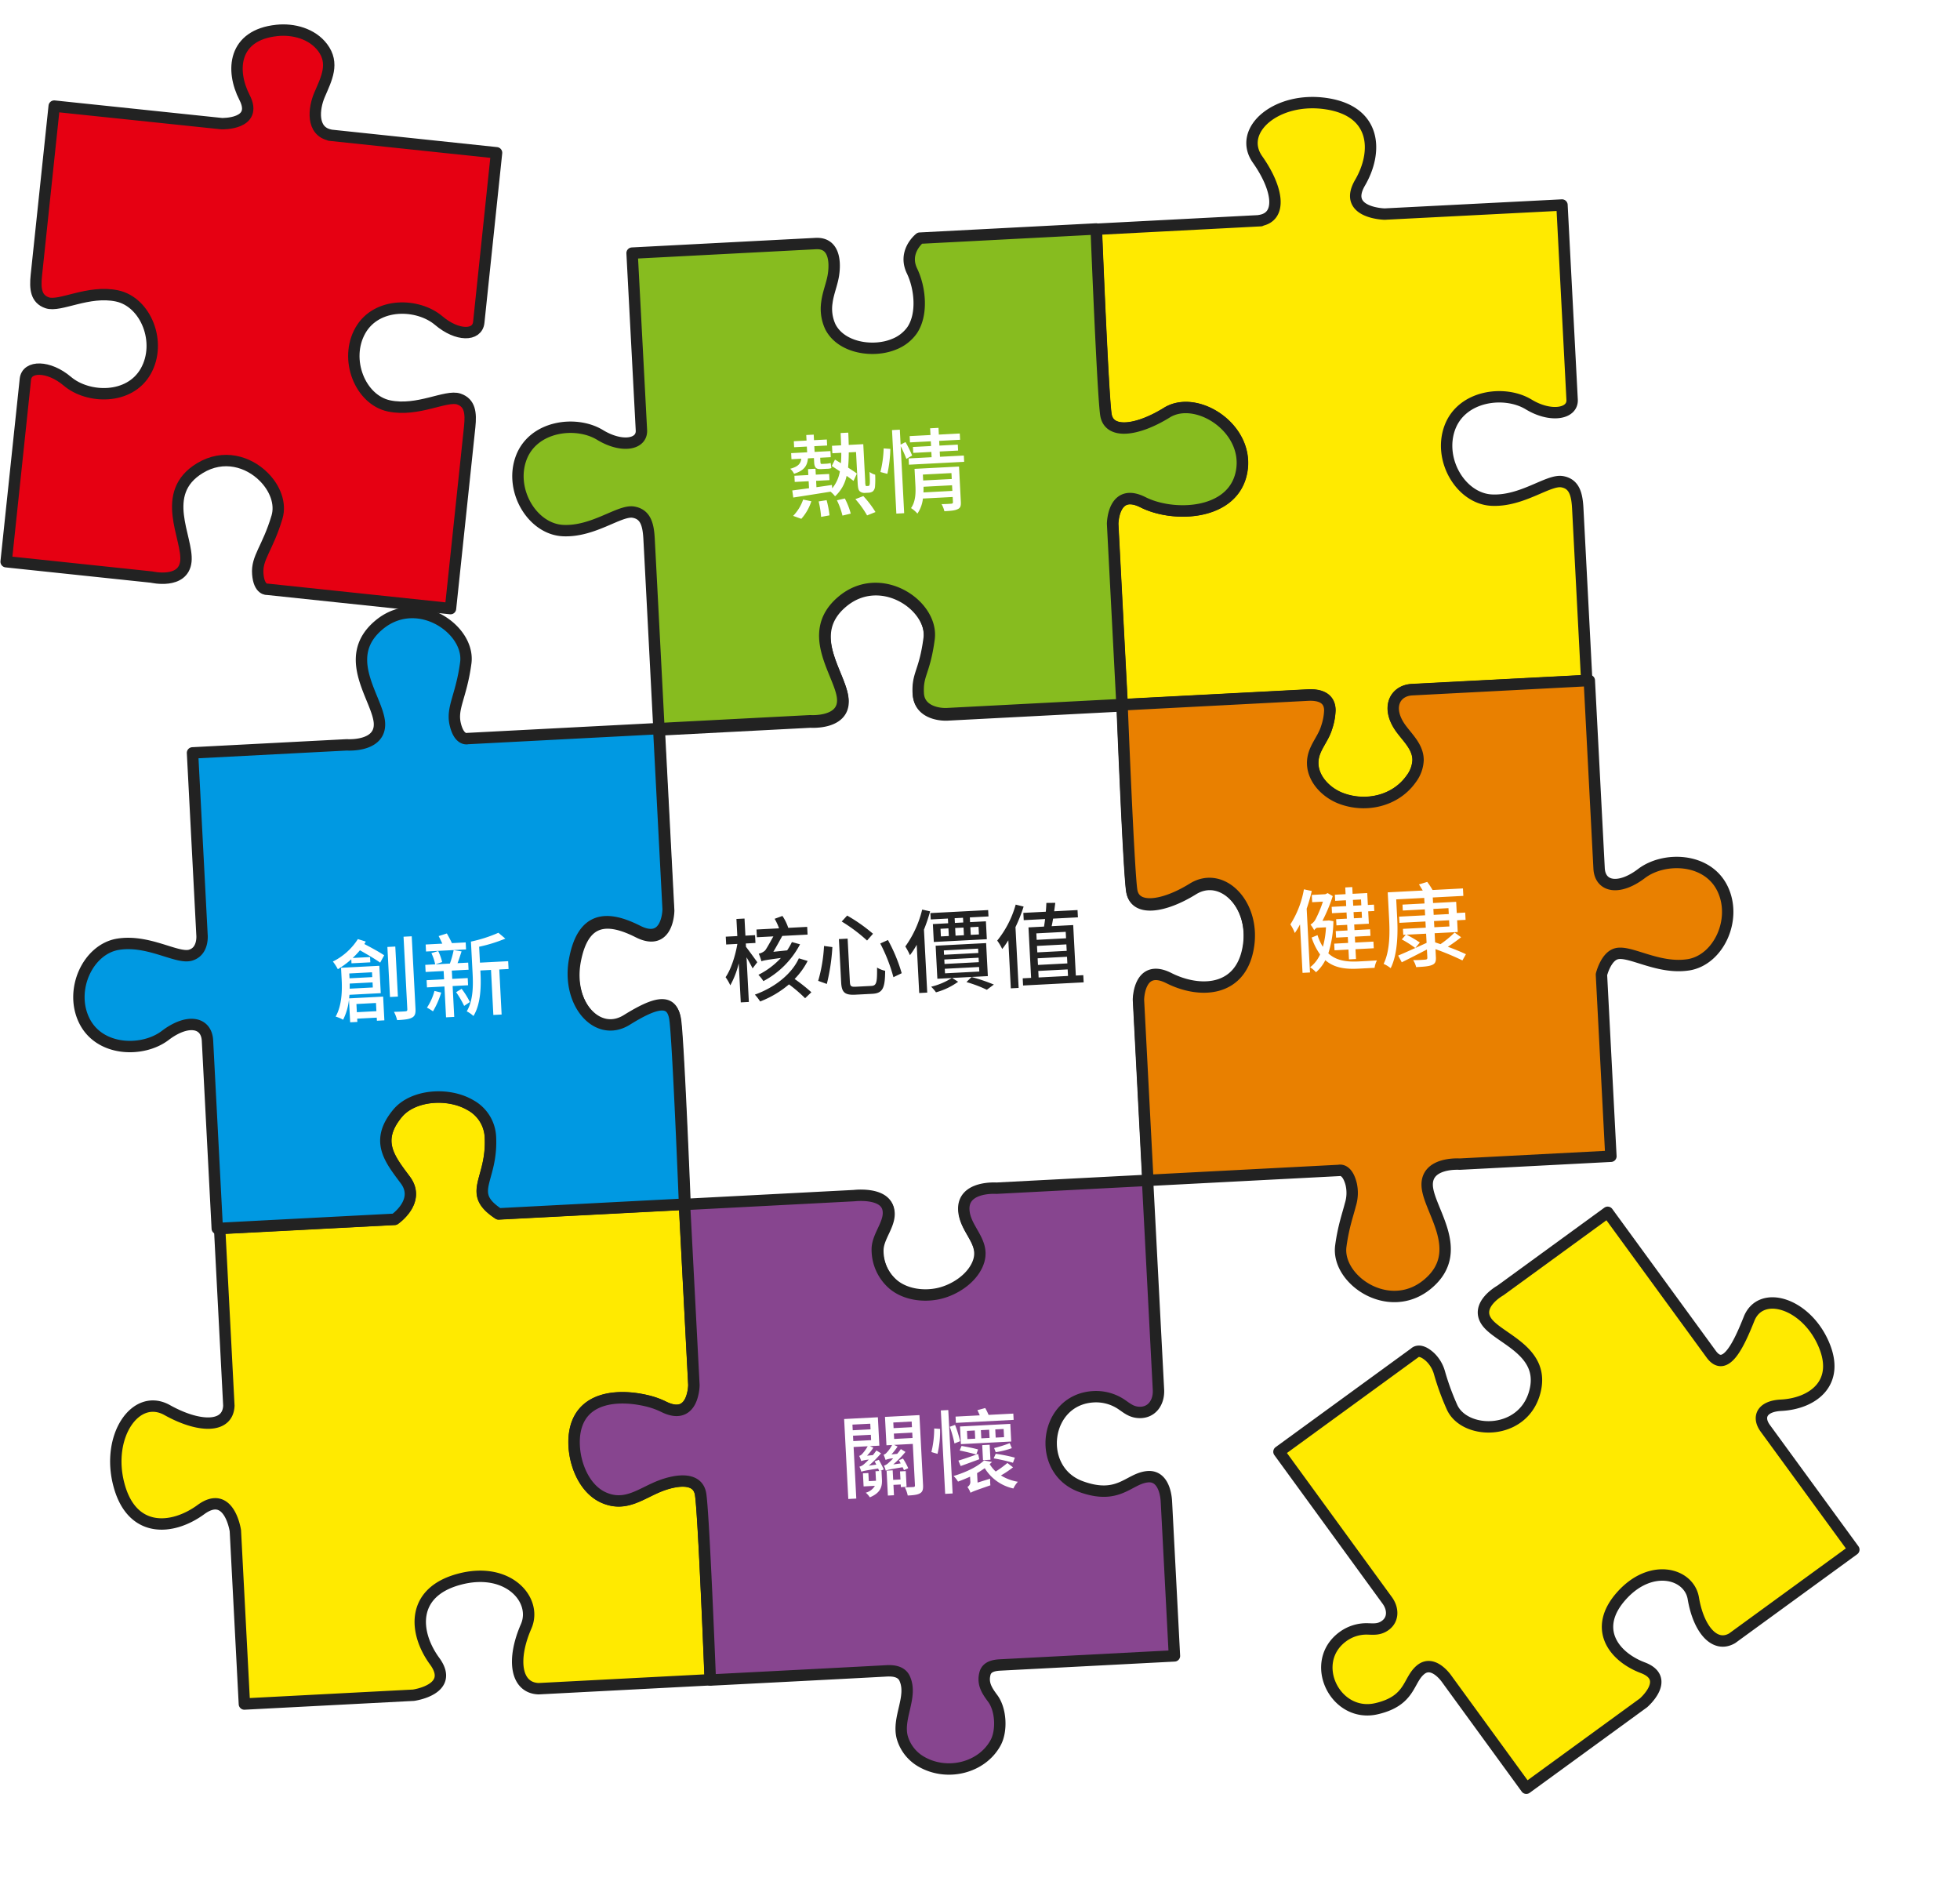
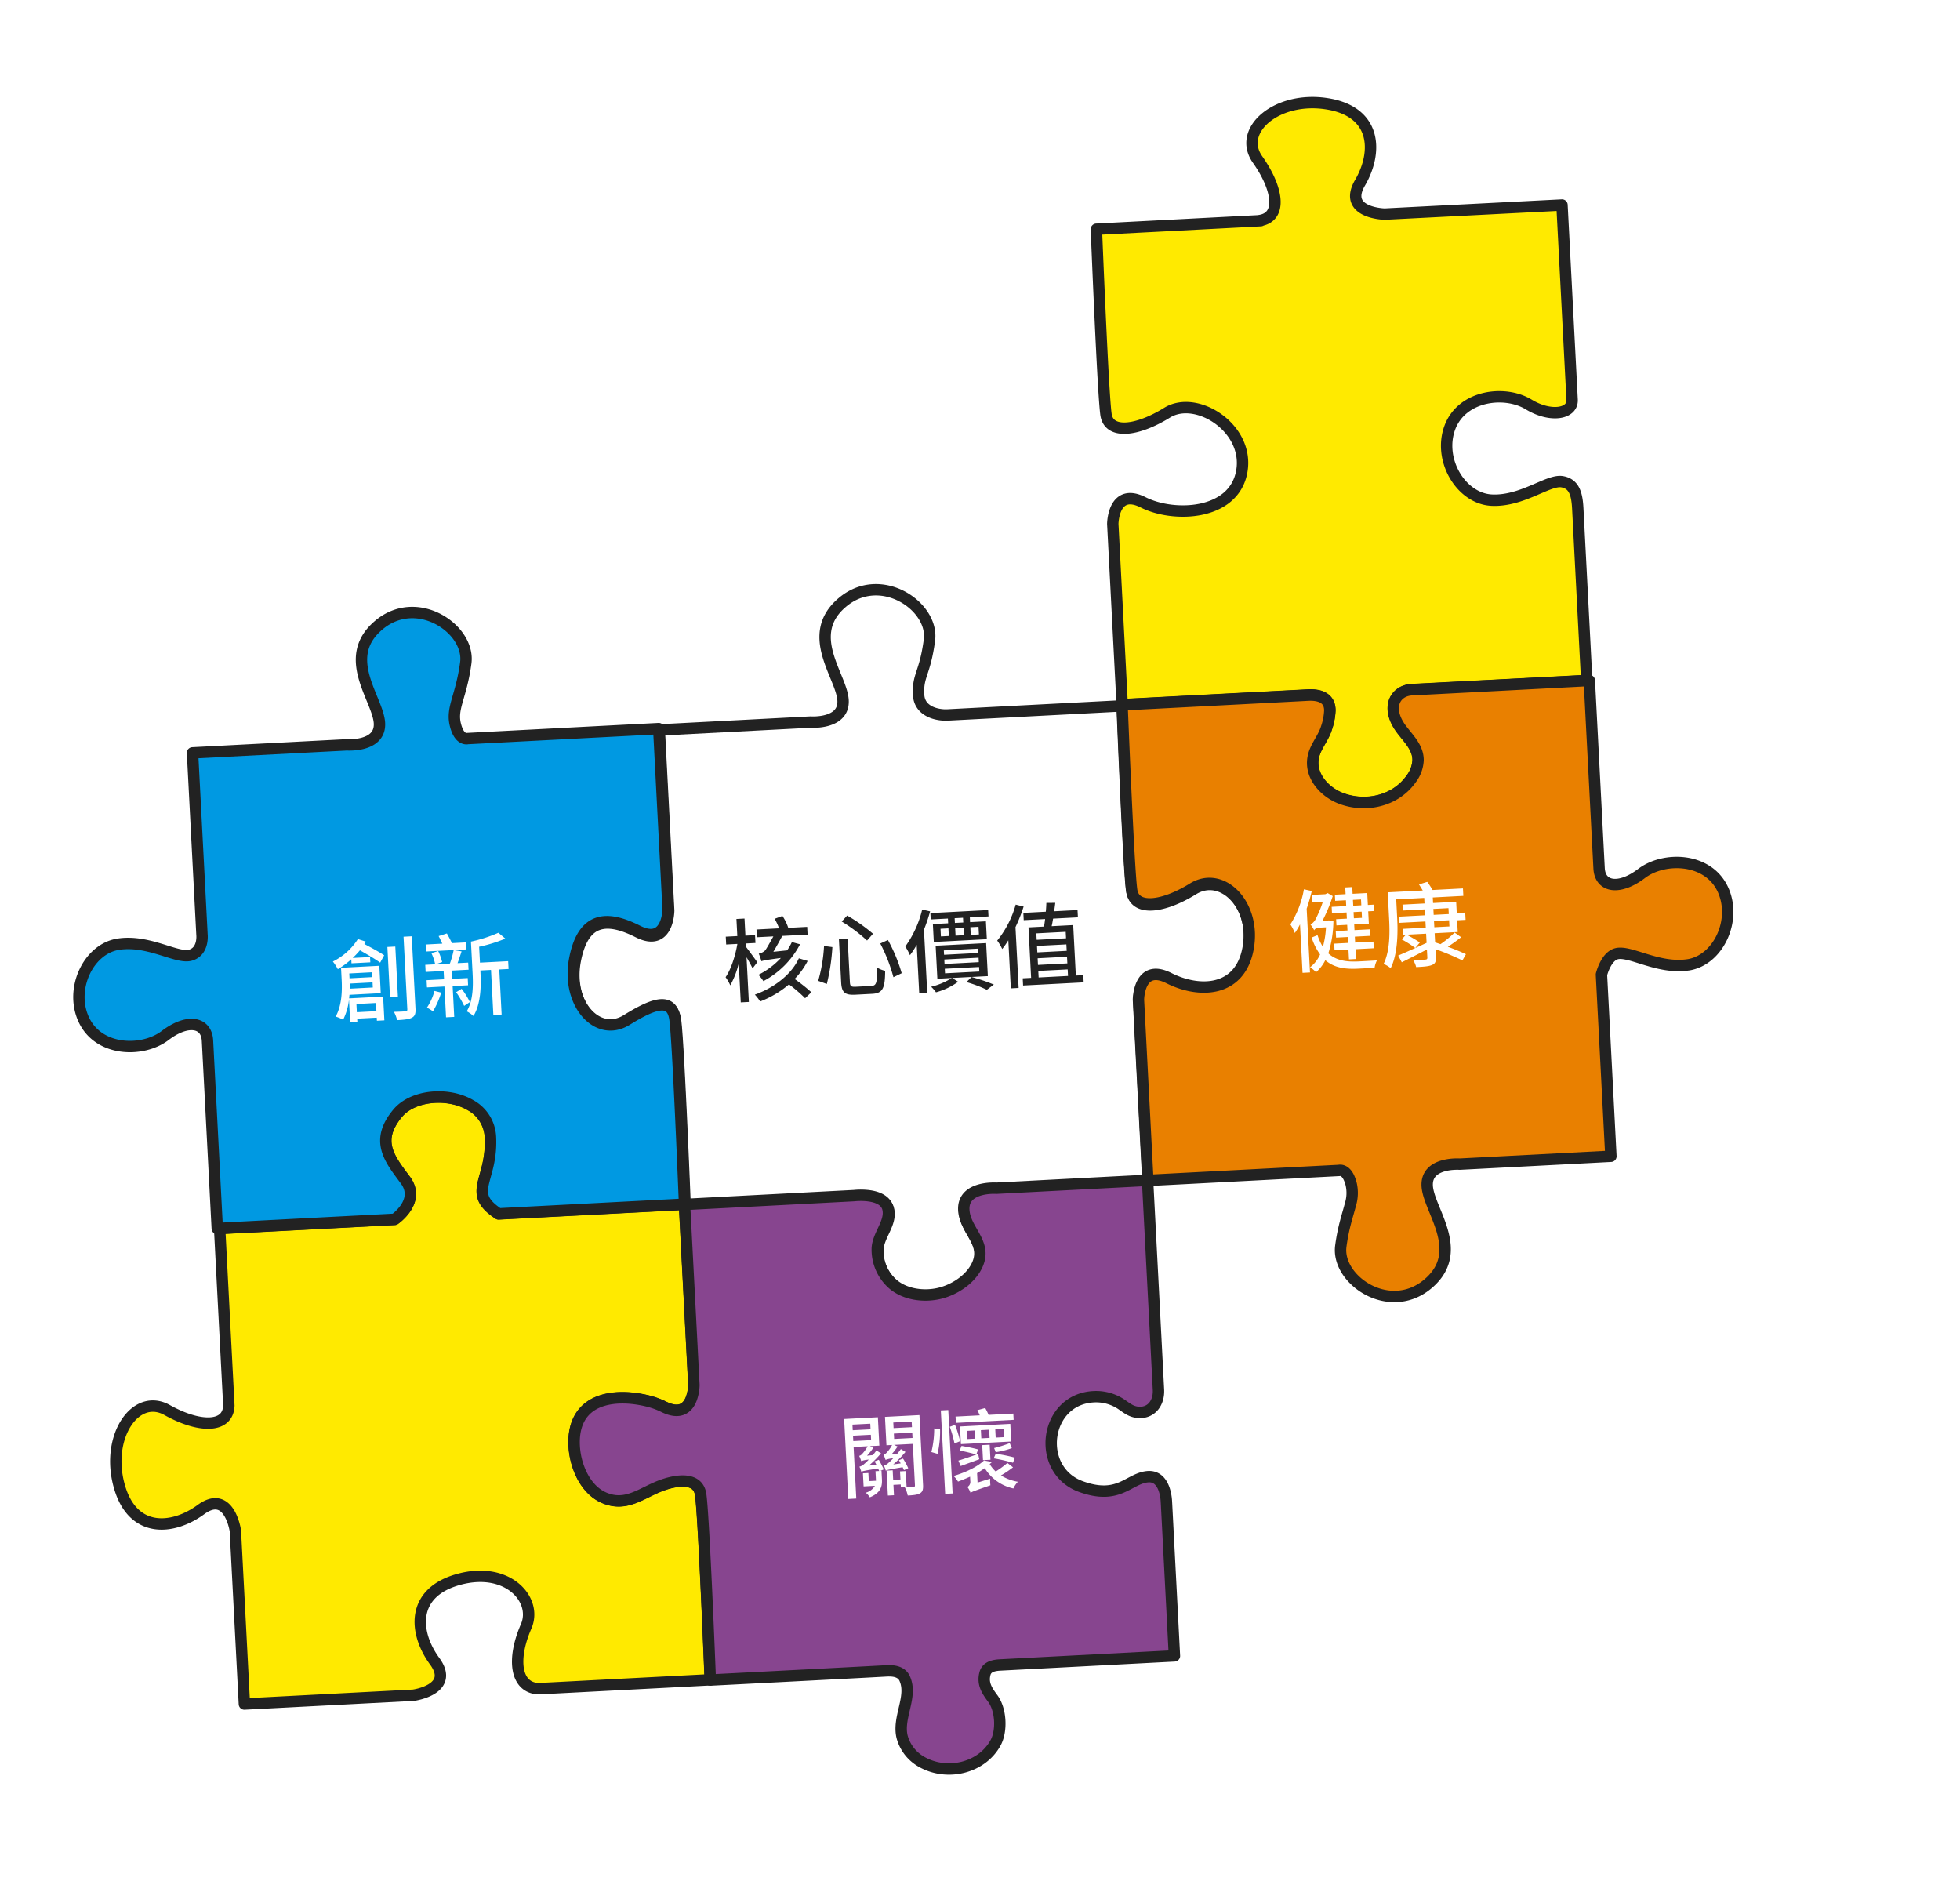
<svg xmlns="http://www.w3.org/2000/svg" width="688.841" height="661.055" viewBox="0 0 688.841 661.055">
  <defs>
    <filter id="Path_124117" x="408.176" y="394.711" width="280.665" height="266.344" filterUnits="userSpaceOnUse">
      <feOffset dy="3" input="SourceAlpha" />
      <feGaussianBlur stdDeviation="3" result="blur" />
      <feFlood flood-opacity="0.161" />
      <feComposite operator="in" in2="blur" />
      <feComposite in="SourceGraphic" />
    </filter>
  </defs>
  <g id="Group_93147" data-name="Group 93147" transform="translate(-136.574 -1623.28)">
    <path id="Path_124115" data-name="Path 124115" d="M802.917,109.887c7.374,5.029,15.317,4.176,15.317-.876V40.525l-62.393-.054s-14.82-1.116-8.049-11.455S754.991,4.4,737.655.724c-17.357-3.7-32.152,7.591-25.38,18.3,6.746,10.73,7.6,20.695-.428,21.442-.24.022-.078.04.4.054H654.44c-.03,2.039-.714,58.379,0,65.285.742,7.013,10.706,6.266,21.436.374,10.713-5.914,28.808,7.008,25.108,22.151-3.682,15.16-24.751,14.786-35.09,8.872-9.987-5.722-11.024,6.186-11.086,6.991v63.579h65.4c3.9,0,7.58,1.258,7.393,5.722a21.116,21.116,0,0,1-1.479,6.079c-1.257,3.535-4.163,6.266-5.15,9.9-1.778,6.549,3.246,12.622,8.911,15.126,8.549,3.767,19.109,1.977,25.029-5.574a11.743,11.743,0,0,0,2.737-6.424c.243-4.481-3-7.755-5.309-11.217-5.167-7.756-1.519-13.608,4.43-13.608h61.461V147.138c-.016-4.881-.768-8.579-4.979-9.537-4.8-1.117-14.393,6.267-25.1,5.171-10.731-1.117-18.113-15.159-13.316-26.245,4.817-11.085,19.954-12.182,28.081-6.639" transform="matrix(0.999, -0.052, 0.052, 0.999, -133.991, 1697.388)" fill="#ffea00" stroke="#222" stroke-linecap="round" stroke-linejoin="round" stroke-width="4" />
    <g id="Group_93146" data-name="Group 93146">
-       <path id="Path_124116" data-name="Path 124116" d="M236.776,138.8c-.016-4.693-.736-8.252-4.791-9.173-4.617-1.074-13.844,6.028-24.151,4.976-10.323-1.074-17.425-14.586-12.809-25.252,4.633-10.667,19.2-11.724,27.013-6.388,7.1,4.84,14.062,4.017,14.062-.845,0-4.769-.038-57.939-.038-59.9H177.086c.3-.011.38-.026.2-.042-6.777-.625-6.737-8.714-5.194-13.679,1.842-5.929,4.1-11.537-.707-16.66C167.23,7.41,160.513,6.364,154.818,7.58c-15.092,3.2-14.72,15.628-8.825,24.628s-7.007,9.971-7.007,9.971l-59.169.043v59.785c.016,4.7.739,8.254,4.79,9.176,4.616,1.074,13.848-6.03,24.153-4.975,10.324,1.074,17.427,14.585,12.811,25.251-4.635,10.666-19.2,11.721-27.017,6.389-7.095-4.84-14.738-4.018-14.738.842v64.449h51.4s11.381,1.428,11.381-6.748-12.094-22.745,1.428-33.052c7.729-5.919,16.75-4.126,22.631.638,4.388,3.526,7.047,8.71,6.143,13.572-2.131,11.381-5.69,14.924-4.617,20.614,1.052,5.69,3.919,4.976,3.919,4.976h64.676s.016-59.64,0-64.338" transform="matrix(0.995, 0.105, -0.105, 0.995, 80.639, 1610.173)" fill="#e60012" stroke="#222" stroke-linecap="round" stroke-linejoin="round" stroke-width="4" />
      <g transform="matrix(1, 0, 0, 1, 136.57, 1623.28)" filter="url(#Path_124117)">
-         <path id="Path_124117-2" data-name="Path 124117" d="M782.31,721.394c-8.051,5.062-18.014,10.662-18.014,2.166l-.057-61.566H717.677s-10.337-1.289-10.337,6.155,10.987,20.7-1.3,30.076c-7.99,6.106-17.5,3.174-22.612-2.47-2.763-3.035-4.251-6.84-3.586-10.46a88.775,88.775,0,0,1,3.586-12.553,12.158,12.158,0,0,0,.615-6.225,11.07,11.07,0,0,0-.615-2.158c-1.151-2.8-2.931-2.366-2.931-2.366H621.62V726.5c0,3.883-2.456,7.157-6.6,6.611-2.172-.288-3.422-1.513-5.064-2.763a14,14,0,0,0-8.318-2.753c-15.281-.035-19.115,21.546-5.426,27.373,11.427,4.861,14.741-1.612,20.569-1.939,5.813-.327,5.486,8.075,5.486,8.075v47.332h50.843s12.976-1.072,7.047-10.124-6.3-21.55,8.875-24.769c15.2-3.243,23.756,7.614,19.788,15.55-4.962,9.925-4.223,18.689,2.808,19.344h52.742l-.048-52.7c0-4.836,3.586-6.953,9.241-3.249,9.052,5.929,21.551,6.3,24.769-8.876,3.244-15.2-6.646-28.149-16.025-22.221" transform="matrix(0.81, -0.59, 0.59, 0.81, -444.59, 337.71)" fill="#ffea00" stroke="#222" stroke-linecap="round" stroke-linejoin="round" stroke-width="4" />
-       </g>
+         </g>
      <path id="Path_124109" data-name="Path 124109" d="M544.046,420.008c-3.677,15.143-17.953,14.769-28.291,8.854s-11.081,7.03-11.081,7.03v63.54H451.49s-11.829-1.473-11.829,7.03c0,7.189,7.608,11.834,3.779,19.4-2.549,5.036-8.571,8.492-13.97,9.444-5.416.957-11.817-.193-15.919-3.994a16.052,16.052,0,0,1-4.951-12.837c.385-4.855,5.371-9.036,4.47-13.874-1.1-5.892-11.6-5.167-11.6-5.167H341.774s.725-58.311,0-65.319c-.748-7.013-6.181-6.288-16.893-.374s-20.893-7.013-17.188-22.173c3.7-15.137,12.288-14.786,22.626-8.872s11.081-7.013,11.081-7.013V332.131h53.207s11.806,1.484,11.806-7.013-12.554-23.64,1.49-34.353c14.038-10.735,32.132,2.934,29.917,14.769s-4.8,12.033-4.8,19c0,6.016,6.322,7.6,9.8,7.6H504.3s-.725,58.305,0,65.336c.748,7.013,10.713,6.266,21.442.374,10.713-5.914,22.009,7.008,18.3,22.168" transform="matrix(0.999, -0.052, 0.052, 0.999, 9.954, 1565.75)" fill="#fff" stroke="#222" stroke-linecap="round" stroke-linejoin="round" stroke-width="4" />
      <path id="Path_124110" data-name="Path 124110" d="M212.538,731.829c-.708-6.707-9.313-5.172-13.7-3.779-7.036,2.221-12.69,7.013-20.309,3.2-7.7-3.852-10.656-15.245-9.047-23.159,2.561-12.588,15.6-13.007,25.731-10.084a27.789,27.789,0,0,1,5.875,2.408c5.937,3.388,8.719.589,9.988-2.408a15.478,15.478,0,0,0,1.1-4.6V629.846H146.784c-11.081-8.129-1.484-11.63-1.484-27.141a13.43,13.43,0,0,0-6.385-11.5c-7.62-5.053-20.071-4.657-25.754,1.513-8.5,9.24-3.7,15.777,1.49,23.533,5.172,7.755-4.441,13.6-4.441,13.6H48.659v62.321c-.748,8.03-10.967,7.174-21.7.428-10.713-6.771-22.009,8.023-18.3,25.38,3.677,17.337,17.953,16.909,28.291,10.138s11.709,8.049,11.709,8.049v60.952h59.484s14.82-1.224,8.049-11.563-7.2-24.615,10.138-28.291c17.357-3.7,27.134,8.7,22.6,17.761-5.668,11.336-4.823,21.346,3.206,22.094h60.4c.028-1.971.736-58.4,0-65.285" transform="matrix(0.999, -0.052, 0.052, 0.999, 132.403, 1428.308)" fill="#ffea00" stroke="#222" stroke-linecap="round" stroke-linejoin="round" stroke-width="4" />
      <path id="Path_124111" data-name="Path 124111" d="M499.1,775.21v54.113h-61.24c-2.045,0-4.747.244-5.546,2.708-1.144,3.529.374,6.073,2.272,8.928,2.708,4.084,2.651,11.489.221,15.505-5.235,8.645-17.732,11.109-26.575,5.263a14.349,14.349,0,0,1-6.1-8.719c-1.541-6.98,4.509-14.095,1.9-20.689-.986-2.5-3.739-3-6.158-3-15.194.045-62.055,0-62.055,0v-.051c.028-1.971.736-58.4,0-65.285-.708-6.708-9.313-5.172-13.7-3.779-7.036,2.221-12.69,7.013-20.309,3.2-7.7-3.852-10.656-15.245-9.047-23.159,2.561-12.588,15.6-13.007,25.731-10.084a27.78,27.78,0,0,1,5.875,2.408c5.937,3.388,8.719.589,9.988-2.408a15.478,15.478,0,0,0,1.1-4.6V662h59.693s10.5-.725,11.6,5.167c.9,4.838-4.085,9.019-4.47,13.874a16.052,16.052,0,0,0,4.951,12.837c4.1,3.8,10.5,4.951,15.919,3.994,5.4-.952,11.421-4.407,13.97-9.444,3.83-7.563-3.779-12.208-3.779-19.4,0-8.5,11.829-7.03,11.829-7.03h53.184v73.68c0,4.436-2.8,8.175-7.535,7.552-2.481-.329-3.909-1.728-5.784-3.155a15.994,15.994,0,0,0-9.5-3.144c-17.454-.04-21.833,24.609-6.2,31.266,13.052,5.552,16.837-1.841,23.493-2.215,6.639-.374,6.266,9.223,6.266,9.223" transform="matrix(0.999, -0.052, 0.052, 0.999, 7.604, 1402.645)" fill="#87458f" stroke="#222" stroke-linecap="round" stroke-linejoin="round" stroke-width="4" />
      <path id="Path_124112" data-name="Path 124112" d="M208.729,499.434H143.342c-11.081-8.129-1.484-11.63-1.484-27.141a13.43,13.43,0,0,0-6.385-11.5c-7.62-5.053-20.071-4.657-25.754,1.513-8.5,9.24-3.7,15.777,1.49,23.533,5.172,7.755-4.441,13.6-4.441,13.6H44.339V433.368c0-6.639-6.656-8.124-14.763-2.583-8.146,5.54-23.284,4.447-28.082-6.662-4.8-11.081,2.583-25.108,13.3-26.224s20.3,6.266,25.125,5.172c4.8-1.1,4.424-7.013,4.424-7.013V332.132h54.3s11.829,1.484,11.829-7.013-12.571-23.64,1.484-34.353c8.033-6.152,17.409-4.289,23.521.663,4.56,3.665,7.325,9.053,6.385,14.106-2.215,11.829-5.914,15.511-4.8,21.425,1.093,5.914,4.073,5.172,4.073,5.172h67.222v63.551s-.742,12.928-11.081,7.013-18.927-6.266-22.626,8.872c-3.7,15.16,6.481,28.088,17.188,22.173s16.146-6.64,16.893.374c.725,7.008,0,65.319,0,65.319" transform="matrix(0.999, -0.052, 0.052, 0.999, 142.665, 1558.36)" fill="#0099e2" stroke="#222" stroke-linecap="round" stroke-linejoin="round" stroke-width="4" />
      <path id="Path_124113" data-name="Path 124113" d="M849.029,468.312c-10.713,1.093-20.3-6.288-25.1-5.172-3.733.85-5.563,7.013-5.563,7.013v63.908H765.18s-11.806-1.473-11.806,7.03,12.548,23.64-1.49,34.353c-9.126,6.974-19.992,3.626-25.827-2.821-3.156-3.467-4.855-7.812-4.1-11.948,1.275-6.815,3.059-10.945,4.1-14.338a13.884,13.884,0,0,0,.7-7.11,12.617,12.617,0,0,0-.7-2.464c-1.314-3.2-3.348-2.7-3.348-2.7H655.464v-63.54s.742-12.945,11.081-7.03,24.615,6.288,28.291-8.854c3.705-15.16-7.591-28.082-18.3-22.168-10.73,5.892-20.695,6.639-21.442-.374-.725-7.03,0-65.336,0-65.336h65.4c3.9,0,7.58,1.258,7.393,5.722a21.118,21.118,0,0,1-1.479,6.079c-1.258,3.535-4.164,6.266-5.149,9.9-1.779,6.549,3.246,12.622,8.911,15.126,8.549,3.767,19.108,1.977,25.028-5.574a11.733,11.733,0,0,0,2.736-6.424c.244-4.481-3-7.755-5.308-11.217-5.167-7.755-1.518-13.608,4.43-13.608H819.48v66.078c0,6.64,6.656,8.129,14.786,2.589s23.261-4.447,28.076,6.639c4.8,11.087-2.583,25.13-13.313,26.246" transform="matrix(0.999, -0.052, 0.052, 0.999, -142.594, 1538.636)" fill="#e98000" stroke="#222" stroke-linecap="round" stroke-linejoin="round" stroke-width="4" />
-       <path id="Path_124114" data-name="Path 124114" d="M542.515,159.295c-3.682,15.16-24.751,14.786-35.09,8.872-9.988-5.722-11.024,6.186-11.087,6.991v63.579H434.861c-3.478,0-9.8-1.586-9.8-7.6,0-6.962,2.589-7.166,4.8-19s-15.879-25.5-29.917-14.769c-14.044,10.713-1.49,25.85-1.49,34.353s-11.806,7.013-11.806,7.013H333.438s.018-61.987,0-66.871-.764-8.577-4.979-9.534c-4.8-1.116-14.389,6.266-25.1,5.172-10.73-1.116-18.111-15.16-13.313-26.246,4.815-11.087,19.952-12.186,28.076-6.639,7.376,5.031,14.616,4.175,14.616-.878,0-4.957-.04-60.22-.04-62.254v-.057h64.656a7.554,7.554,0,0,1,.969.057c5.342.623,5.557,6.521,4.674,11.024-.657,3.354-2.266,6.419-2.855,9.812a14.907,14.907,0,0,0,.793,8.605c3.461,7.688,14.649,9.863,21.981,7.257a13.99,13.99,0,0,0,6.628-4.594c4.107-5.472,3.558-14.775,1.042-20.78-2.742-6.549,2.544-10.792,3.252-11.325a.909.909,0,0,1,.079-.057H495.97v.057c-.028,2.039-.714,58.379,0,65.285.742,7.013,10.707,6.266,21.437.374,10.713-5.914,28.807,7.008,25.108,22.151" transform="matrix(0.999, -0.052, 0.052, 0.999, 22.641, 1658.175)" fill="#87bc1f" stroke="#222" stroke-linecap="round" stroke-linejoin="round" stroke-width="4" />
      <path id="Path_131293" data-name="Path 131293" d="M30.12,19.3A21.043,21.043,0,0,1,28.3,22.12l-4.864.256c1.088-1.632,2.4-3.744,3.424-5.408h8.9v-2.72H29.1A16.554,16.554,0,0,0,27.272,9.96l-2.784.864a19.146,19.146,0,0,1,1.376,3.424H17.928v2.72H23.72c-1.088,1.728-2.624,4.224-3.168,4.8a4.521,4.521,0,0,1-2.272.992,20.35,20.35,0,0,1,.8,2.72c.608-.224,1.632-.384,6.88-.8a27.505,27.505,0,0,1-8.192,5.5,12.563,12.563,0,0,1,1.632,2.3A30.669,30.669,0,0,0,32.936,20.232ZM17.608,25.736c-.544-.864-2.848-4.416-3.68-5.6V18.952H17.32V16.2H13.928V10.184H11.08V16.2H7.016v2.752h3.936c-.9,4.128-2.752,8.928-4.736,11.456a17.056,17.056,0,0,1,1.5,2.944A30.5,30.5,0,0,0,11.08,25.8V39.528h2.848V23.816c.768,1.472,1.536,3.072,1.92,4Zm14.656-.608c-2.688,5.184-8.7,9.7-16.1,11.936a15.845,15.845,0,0,1,1.728,2.5,35.153,35.153,0,0,0,10.432-5.472,50.865,50.865,0,0,1,5.408,5.152l2.3-1.984a59.74,59.74,0,0,0-5.632-4.96,26.043,26.043,0,0,0,4.9-6.08ZM47.976,13a56.451,56.451,0,0,1,8.544,7.136l2.208-2.272a58.483,58.483,0,0,0-8.736-6.848ZM61.1,21.416a57.786,57.786,0,0,1,4,12.064l2.976-1.248a56.956,56.956,0,0,0-4.224-11.9Zm-19.776-.16a53.845,53.845,0,0,1-2.688,12.128l2.976,1.248A70.655,70.655,0,0,0,44.232,21.8Zm5.344-2.144V34.376c0,3.52,1.056,4.544,4.8,4.544h5.92c3.712,0,4.576-1.824,4.928-7.84a9.092,9.092,0,0,1-2.784-1.28c-.224,5.28-.512,6.336-2.336,6.336H51.784c-1.7,0-2.048-.256-2.048-1.76V19.112ZM90.6,15.56H87.656V13.9H90.6Zm5.28,1.792V20.04H93V17.352Zm-8.224,0H90.6V20.04H87.656Zm-5.152,0h2.784V20.04H82.5Zm2.784-1.792H79.912v6.3H98.568v-6.3H93V13.9h6.56v-2.24H79.24V13.9h6.048Zm-8.864-5.28a37.187,37.187,0,0,1-6.592,12.64A23.041,23.041,0,0,1,71.3,26.056a28.562,28.562,0,0,0,2.56-3.52V39.5H76.68V17.352a58.629,58.629,0,0,0,2.5-6.3Zm6.848,21.184H95.336v1.6H83.272Zm0-3.264H95.336v1.568H83.272Zm0-3.2H95.336v1.536H83.272Zm14.976,9.824V23.208H80.488V34.824h5.088a24.191,24.191,0,0,1-7.424,2.688,11.837,11.837,0,0,1,1.6,2.048,23.982,23.982,0,0,0,7.968-3.3l-2.048-1.44Zm-7.616,1.7a44.337,44.337,0,0,1,7.008,3.072l2.56-1.7a60.952,60.952,0,0,0-7.68-3.04ZM109.32,10.248a35.152,35.152,0,0,1-7.136,12.288,17.4,17.4,0,0,1,1.6,3.04,32.46,32.46,0,0,0,2.3-2.944v16.9h2.752V18.152a56.432,56.432,0,0,0,3.232-7.072Zm6.72,23.68h10.336v2.3H116.04Zm10.336-13.216v2.272H116.04V20.712Zm0,8.768v2.336H116.04V29.48Zm0-2.08H116.04V25.128h10.336Zm2.752,8.832V18.472h-7.584c.224-.768.448-1.7.64-2.624h8.736v-2.56H122.7c.192-.992.384-2.016.544-2.944l-3.136-.128c-.064.928-.192,1.984-.352,3.072h-7.9v2.56h7.52c-.16.928-.352,1.856-.512,2.624h-5.472v17.76H110.44V38.76h21.312V36.232Z" transform="matrix(0.999, -0.052, 0.052, 0.999, 383.792, 1936.622)" fill="#222" />
      <path id="Path_131294" data-name="Path 131294" d="M17.528,22.184v1.7h-8v-1.7ZM9.4,27.528c.032-.608.064-1.216.1-1.792h8.032v1.792Zm8.96,5.5v2.88H11.48v-2.88Zm1.856-3.36V20.04H6.744v4.032c0,3.616-.288,9.056-2.784,12.992a11.9,11.9,0,0,1,2.56,1.248A20.723,20.723,0,0,0,8.952,31.3v8.032H11.48V38.184h6.88v1.088h2.624V30.92H9.016l.192-1.248ZM13.176,10.28A22.055,22.055,0,0,1,3.992,17.7a16.387,16.387,0,0,1,1.6,2.784,31.557,31.557,0,0,0,4.9-3.232v1.408h6.624V16.808H11a29.137,29.137,0,0,0,2.688-2.56c2.464,1.568,5.344,3.456,6.88,4.7l1.536-2.5c-1.5-1.152-4.32-2.88-6.752-4.32.192-.288.384-.544.544-.832Zm12.992,3.3H23.384v17.6h2.784Zm3.072-3.3V35.752c0,.576-.192.736-.736.736-.512.032-2.176.032-4-.032a12.373,12.373,0,0,1,.96,2.976c2.592,0,4.256-.1,5.248-.608,1.024-.448,1.408-1.312,1.408-3.04V10.28Zm21.7,3.136H46.1c-.416-1.056-1.056-2.4-1.6-3.488L41.56,10.7c.384.8.8,1.824,1.152,2.72H36.856V15.88h14.08ZM39.1,29.864a19.753,19.753,0,0,1-2.944,5.728A16.454,16.454,0,0,1,38.2,37a29.462,29.462,0,0,0,3.232-6.432ZM51,28.488V25.96H45.56V23.048h5.888v-2.5H47.7c.544-1.184,1.088-2.656,1.632-4.064l-2.752-.576a33.01,33.01,0,0,1-1.568,4.64H39.96l2.368-.672a19.985,19.985,0,0,0-1.184-3.936l-2.432.608a16.12,16.12,0,0,1,1.12,4H36.344v2.5H42.68V25.96H36.536v2.528H42.68V39.336h2.88V28.488ZM46.68,30.7a33.468,33.468,0,0,1,2.56,4.96l2.08-1.248a27.255,27.255,0,0,0-2.656-4.8ZM65.5,20.776h-9.92v-5.6a52.392,52.392,0,0,0,9.344-2.368l-2.336-2.176a49.323,49.323,0,0,1-9.792,2.592V24.3c0,4.192-.224,9.6-2.752,13.312a10.061,10.061,0,0,1,2.272,1.76C55.16,35.3,55.576,28.9,55.576,24.3v-.768H59.32v15.84h2.912V23.528H65.5Z" transform="matrix(0.999, -0.052, 0.052, 0.999, 248.654, 1943.705)" fill="#fff" />
      <path id="Path_131292" data-name="Path 131292" d="M29.144,14.824v2.048H26.3V14.824Zm0,6.464H26.3V19.112h2.848Zm-5.312-4.416h-5.12v2.24h5.12v2.176H20.056v2.176h3.776v1.984H19.7v2.3h4.128v2.08h-4.9v2.336h4.9v3.456H26.3V32.168h6.432V29.832H26.3v-2.08h5.5v-2.3H26.3V23.464h5.152V19.112h2.144v-2.24H31.448V12.68H26.3V10.312H23.832V12.68H20.056v2.144h3.776ZM9.3,10.216A33.807,33.807,0,0,1,3.9,22.28a15.579,15.579,0,0,1,1.408,3.1A23.577,23.577,0,0,0,7.288,22.44V39.5H9.912V17.064a59.966,59.966,0,0,0,2.112-6.112ZM17.5,21.576l-.48.032H15.224a56.554,56.554,0,0,0,4.064-8.48L17.56,11.976l-.832.352H11.96v2.56h3.776a40.839,40.839,0,0,1-2.752,5.792A4.794,4.794,0,0,1,10.968,22.7a14.3,14.3,0,0,1,1.216,2.112c0-.256.448-.576.928-.864h3.232a30.69,30.69,0,0,1-1.44,6.784,17.078,17.078,0,0,1-1.664-4.192l-2.112.736a21.138,21.138,0,0,0,2.656,6.08,11.593,11.593,0,0,1-3.744,4.32,9.845,9.845,0,0,1,1.984,1.856,13.677,13.677,0,0,0,3.488-4.064C18.52,38.376,22.456,39.048,27,39.048h5.664a7.979,7.979,0,0,1,.96-2.56c-1.408.032-5.376.032-6.528.032-4.032-.032-7.68-.608-10.4-3.392a39.459,39.459,0,0,0,2.368-11.2ZM54.36,23.72h5.312V25.9H54.36Zm0-4.256h5.312v2.08H54.36Zm0,8.544h8.128V23.88h2.976V21.32H62.488V17.384H54.36V15.432H65.112V12.808H54.424A27.23,27.23,0,0,0,52.7,9.864l-2.944.736c.384.672.8,1.44,1.216,2.208H38.648v9.28c0,4.7-.224,11.232-2.752,15.744a10.964,10.964,0,0,1,2.4,1.632c2.752-4.832,3.2-12.32,3.2-17.376V15.432h9.856v1.952H43.608v2.08h7.744v2.08H42.2V23.72h9.152V25.9H43.32v2.112h.9l-1.5,1.568a36.25,36.25,0,0,1,4.576,3.264l1.7-1.856a46.055,46.055,0,0,0-4.512-2.976h6.88V31.24c-3.776,1.5-7.68,3.04-10.208,3.936L42.3,37.608c2.592-1.12,5.888-2.592,9.056-4.032v2.816c0,.512-.192.7-.768.7-.512.032-2.464.064-4.256-.032a8.142,8.142,0,0,1,.928,2.5c2.688,0,4.416-.032,5.568-.448,1.12-.384,1.536-1.056,1.536-2.688V33.608a94.74,94.74,0,0,1,9.248,4.448l1.344-2.112c-1.5-.832-3.808-1.92-6.208-2.944,1.568-.9,3.3-2.016,4.832-3.1l-2.208-1.76a35.808,35.808,0,0,1-5.152,3.808c-.64-.256-1.248-.48-1.856-.736Z" transform="matrix(0.999, -0.052, 0.052, 0.999, 585.014, 1926.077)" fill="#fff" />
      <path id="Path_131296" data-name="Path 131296" d="M12.76,18.472v1.312c0,1.888.384,2.688,2.272,2.688h2.112a4.637,4.637,0,0,0,1.568-.16c-.064-.544-.128-1.248-.16-1.792a7.959,7.959,0,0,1-1.472.16H15.448c-.448,0-.48-.224-.48-.9V18.472H18.68V16.328H13.112V14.312h4.512V12.2H13.112V10.248H10.488V12.2H6.008v2.112h4.48v2.016H4.856v2.144H8.312c-.32,1.76-1.28,2.72-4.064,3.328A5.454,5.454,0,0,1,5.5,23.624c3.552-.928,4.768-2.5,5.152-5.152ZM7.224,39.56a17.038,17.038,0,0,0,3.84-5.984L8.216,32.84a15.353,15.353,0,0,1-3.808,5.536Zm6.4-5.792A32.52,32.52,0,0,1,14.2,39.24l2.976-.384a33.493,33.493,0,0,0-.736-5.376Zm6.432-.064a26.051,26.051,0,0,1,1.664,5.472l2.944-.544a25.4,25.4,0,0,0-1.792-5.408Zm6.5-.064a34.316,34.316,0,0,1,3.808,5.92l3.008-1.024A35.564,35.564,0,0,0,29.4,32.712Zm4.224-4.384a.4.4,0,0,1-.352-.128,4.136,4.136,0,0,1-.1-1.376V14.5h-5.12c.032-1.376.064-2.816.064-4.32H22.584c0,1.5-.032,2.944-.064,4.32h-3.2v2.624h3.136c-.064,1.28-.16,2.5-.32,3.648L20.12,19.4l-1.248,2.176c.832.608,1.792,1.312,2.752,2.016a12.38,12.38,0,0,1-3.008,5.824l-.032-1.184c-1.824.192-3.68.352-5.472.512V26.5h4.7V24.328h-4.7v-2.08H10.488v2.08h-4.9V26.5h4.9v2.464c-2.24.192-4.288.352-5.92.48l.224,2.5c3.52-.352,8.416-.864,13.184-1.376a10.227,10.227,0,0,1,1.5,1.7A13.387,13.387,0,0,0,23.9,25.32c.928.7,1.728,1.376,2.336,1.888l1.312-2.5c-.7-.64-1.824-1.408-2.976-2.272.224-1.6.416-3.392.512-5.312h2.56V27.72c0,2.208.16,2.784.608,3.264a2.547,2.547,0,0,0,1.76.64H31.32a2.7,2.7,0,0,0,1.536-.416,2.58,2.58,0,0,0,.8-1.472,32.608,32.608,0,0,0,.288-4.32,5.65,5.65,0,0,1-1.92-1.056c0,1.76-.032,3.1-.1,3.744a2.591,2.591,0,0,1-.224.992.52.52,0,0,1-.448.16Zm7.456-3.9a44.968,44.968,0,0,0,1.5-8.7L37.4,16.36a38.627,38.627,0,0,1-1.568,8.224Zm9.024-5.984a35.989,35.989,0,0,0-2.08-4.832l-1.76.8V10.088H40.664V39.464h2.752V15.912a39.2,39.2,0,0,1,1.76,4.544Zm3.3,13.152c.064-.672.1-1.376.128-1.984H60.728V32.52Zm10.176-6.272v2.08H50.68v-2.08ZM63.512,24.1H47.864V29.9c0,2.464-.16,5.632-1.952,7.9a10.036,10.036,0,0,1,2.144,2.048,11.726,11.726,0,0,0,2.208-5.184H60.728v1.792c0,.384-.16.512-.608.544-.384,0-1.952.032-3.424-.032A9.1,9.1,0,0,1,57.56,39.5c2.24,0,3.712-.032,4.7-.48.992-.352,1.248-1.12,1.248-2.528Zm-6.5-3.776V18.472H63.48v-2.08H57.016V14.728h7.36V12.52h-7.36V10.152H54.072V12.52H46.744v2.208h7.328v1.664H47.7v2.08h6.368v1.856h-8.1v2.208H65.4V20.328Z" transform="matrix(0.999, -0.052, 0.052, 0.999, 408.921, 1766.458)" fill="#fff" />
      <path id="Path_131295" data-name="Path 131295" d="M8.5,17.448h6.272v1.888H8.5Zm6.272-3.9v1.984H8.5V13.544Zm.832,13.28c.16.352.352.768.544,1.184l-2.656.224a35.994,35.994,0,0,0,4.512-4.1L16.44,23.048c-.416.544-.864,1.056-1.312,1.568l-2.08.1a21.532,21.532,0,0,0,2.368-2.688l-1.184-.608H17.56V11.432H5.688V39.56H8.5V21.416h4.96a14.337,14.337,0,0,1-2.144,2.656,2.236,2.236,0,0,1-1.024.576A9.631,9.631,0,0,1,10.9,26.5a10.945,10.945,0,0,1,2.688-.384,17.176,17.176,0,0,1-1.7,1.472,3.585,3.585,0,0,1-1.7.832,14.561,14.561,0,0,1,.576,1.824c.448-.192,1.248-.352,5.952-.832.1.32.224.608.32.9H15.736v3.36H13.208V30.824h-1.92v4.608h3.968a5.253,5.253,0,0,1-3.328,2.24,6.986,6.986,0,0,1,1.344,1.7c4-1.408,4.576-3.68,4.576-6.112V30.312h-.416l1.248-.48c-.32-.832-.992-2.336-1.568-3.456ZM26.36,36.36V30.824H24.344v2.848h-2.56v-3.36H19.64V39.08h2.144V35.432h2.56v.928ZM22.872,19.336V17.448h6.464v1.888Zm6.464-5.792v1.984H22.872V13.544Zm2.848-2.112H20.056v9.984H22.04A11.837,11.837,0,0,1,19.9,24.1a2.091,2.091,0,0,1-1.024.576c.224.512.48,1.44.608,1.856a8.23,8.23,0,0,1,2.688-.416A18.019,18.019,0,0,1,20.5,27.592a4.108,4.108,0,0,1-1.7.928,8.7,8.7,0,0,1,.544,1.792c.48-.224,1.28-.384,5.984-.9.16.416.32.768.416,1.056l1.536-.608a24.1,24.1,0,0,0-1.664-3.488l-1.472.512a12.856,12.856,0,0,1,.576,1.152l-2.624.224a39.037,39.037,0,0,0,4.512-4.16l-1.568-1.088a16.465,16.465,0,0,1-1.376,1.6l-2.016.1a23.683,23.683,0,0,0,2.3-2.656l-1.216-.64h6.592V35.944c0,.448-.128.576-.576.608-.384,0-1.728,0-3.008-.032a10.835,10.835,0,0,1,.864,2.912c2.048,0,3.424-.064,4.384-.576.928-.48,1.184-1.344,1.184-2.88Zm32.96,1.184h-8.7a21.137,21.137,0,0,0-1.056-2.464L52.6,10.76c.256.544.512,1.216.736,1.856H44.824v2.208h20.32Zm-3.68,8.1H58.52v-2.88h2.944Zm-5.088,0H53.464v-2.88h2.912Zm-5.056,0H48.568v-2.88H51.32ZM63.9,16.168H46.2v6.208H63.9ZM56.28,28.392v-5.28H53.656v5.28ZM45.72,30.056c1.984-.608,4.32-1.312,6.656-2.048l-.32-1.888c-2.624.8-5.184,1.536-7.04,1.984Zm-.064-5.472c1.856.48,4.384,1.216,5.76,1.728l.7-1.76c-1.344-.48-3.872-1.12-5.728-1.536Zm12.608,1.248a28.739,28.739,0,0,0,5.728-1.12l-.64-1.792a47.154,47.154,0,0,1-5.568,1.44ZM64.888,28.1a54.247,54.247,0,0,0-6.656-1.7l-.8,1.568a58.337,58.337,0,0,1,6.688,1.888ZM37.816,25.352a34.09,34.09,0,0,0,1.344-8.7l-2.048-.256A34.761,34.761,0,0,1,35.7,24.616Zm1.952,14.176h2.624V10.184H39.768ZM45.976,21.32A40.524,40.524,0,0,0,44.5,15.528l-1.888.544a43.758,43.758,0,0,1,1.344,5.952Zm16.192,8.512a37.8,37.8,0,0,1-4.256,2.784,11.616,11.616,0,0,1-1.984-2.72,8.348,8.348,0,0,0,.864-.7l-2.784-.672c-2.144,1.856-5.984,3.68-10.976,4.9A8.552,8.552,0,0,1,44.5,35.464c1.568-.48,2.976-.992,4.32-1.5V35.5a2.018,2.018,0,0,1-1.12,2.016,8.5,8.5,0,0,1,.992,2.112c.544-.352,1.472-.64,7.1-2.272a19.214,19.214,0,0,1,.032-2.336l-4.48,1.152V32.84c.992-.512,1.92-1.056,2.784-1.6A15.642,15.642,0,0,0,63.8,38.888a9.158,9.158,0,0,1,1.7-2.272,16.34,16.34,0,0,1-5.824-2.528,35.287,35.287,0,0,0,4.384-2.624Z" transform="matrix(0.999, -0.052, 0.052, 0.999, 426.968, 2110.822)" fill="#fff" />
    </g>
  </g>
</svg>